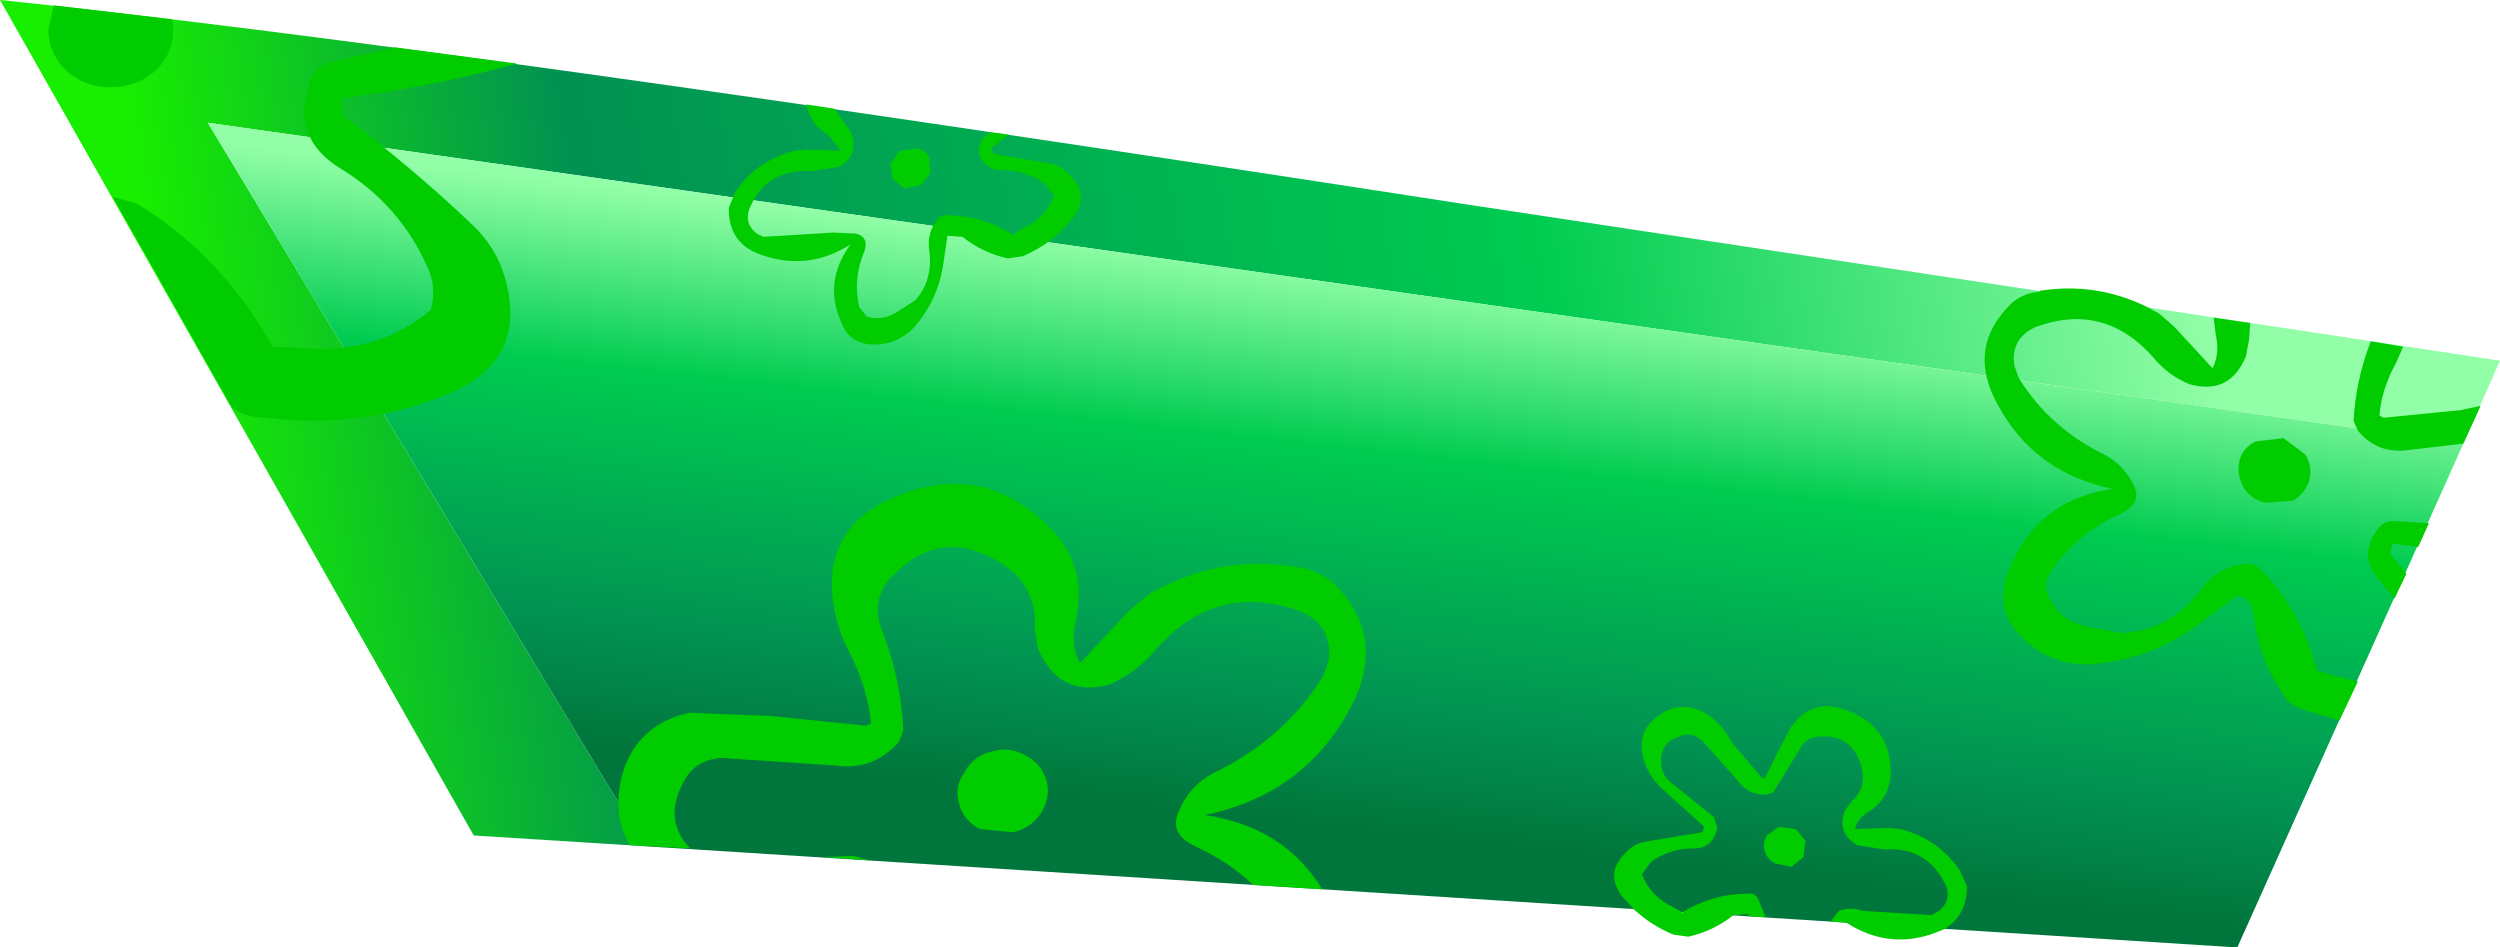
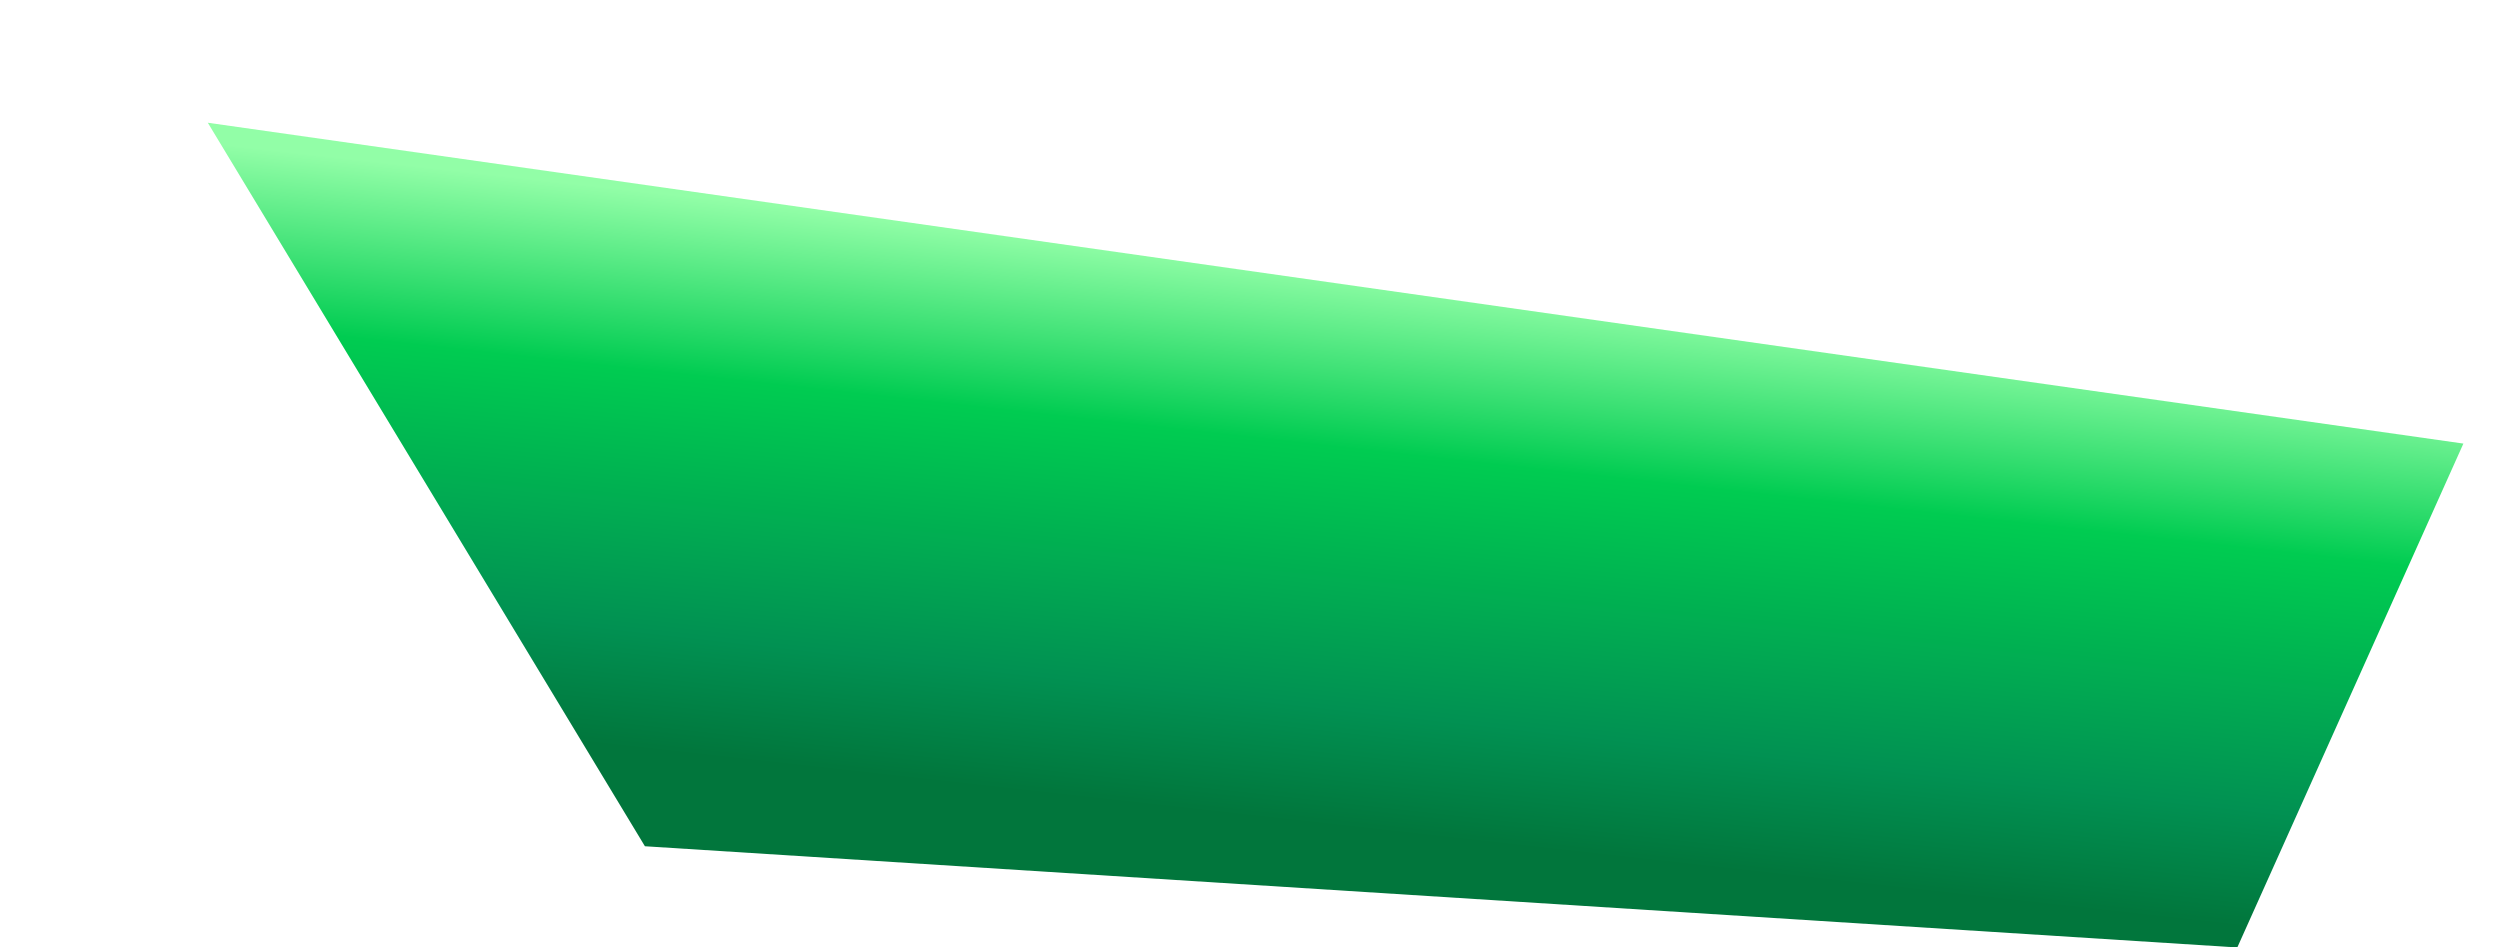
<svg xmlns="http://www.w3.org/2000/svg" height="44.0px" width="116.1px">
  <g transform="matrix(1.0, 0.0, 0.0, 1.0, 55.9, 25.05)">
-     <path d="M-25.95 14.25 L-33.9 13.75 -55.9 -25.05 Q-35.9 -23.0 12.25 -15.55 L60.2 -8.3 58.5 -4.45 -46.25 -19.35 -25.95 14.25" fill="url(#gradient0)" fill-rule="evenodd" stroke="none" />
    <path d="M-25.95 14.25 L-46.25 -19.35 58.5 -4.45 48.0 18.95 -25.95 14.25" fill="url(#gradient1)" fill-rule="evenodd" stroke="none" />
-     <path d="M54.5 -0.45 Q54.75 -0.85 55.25 -0.85 L56.9 -0.75 56.4 0.35 55.2 0.2 55.1 0.65 55.85 1.6 55.3 2.75 54.7 2.0 Q53.55 0.85 54.5 -0.45 M55.7 -8.95 L55.4 -8.25 Q54.7 -7.0 54.6 -5.75 L54.8 -5.65 58.35 -6.0 59.3 -6.2 58.5 -4.45 55.95 -4.15 Q54.5 -3.95 53.6 -5.05 L53.4 -5.5 Q53.5 -7.4 54.2 -9.2 L55.7 -8.95 M48.3 -2.4 Q47.95 -3.0 48.1 -3.65 48.25 -4.25 48.85 -4.55 L50.15 -4.7 51.15 -3.95 Q51.5 -3.4 51.35 -2.75 51.15 -2.15 50.6 -1.8 L49.3 -1.7 Q48.65 -1.85 48.3 -2.4 M37.55 -11.0 Q38.1 -11.45 38.8 -11.5 L38.85 -11.55 Q41.45 -11.95 43.8 -10.8 L44.35 -10.5 45.05 -9.9 46.85 -7.95 Q47.2 -8.65 47.0 -9.5 L46.9 -10.3 48.6 -10.05 48.55 -9.3 48.4 -8.5 Q47.65 -6.7 45.8 -7.2 44.8 -7.6 44.1 -8.45 41.8 -11.05 38.6 -9.85 37.45 -9.3 37.65 -8.05 L37.85 -7.5 Q39.3 -5.15 41.9 -3.9 42.7 -3.45 43.15 -2.6 43.65 -1.7 42.6 -1.2 40.45 -0.25 39.25 1.65 39.0 2.1 39.2 2.55 39.7 3.85 41.3 4.1 L42.65 4.35 Q44.85 4.25 46.3 2.35 47.05 1.3 48.3 1.15 48.8 1.05 49.2 1.5 51.0 3.4 51.7 6.1 L52.4 6.3 53.6 6.6 52.75 8.4 51.05 7.9 Q50.4 7.7 50.1 7.15 49.0 5.5 48.75 3.5 48.65 2.7 48.0 2.6 L46.2 3.95 Q43.95 5.6 41.15 5.8 39.3 5.85 38.0 4.55 36.7 3.25 37.35 1.55 38.6 -1.8 42.2 -2.35 38.55 -3.1 36.85 -6.3 35.4 -8.95 37.55 -11.0 M22.1 9.15 Q21.15 9.45 21.25 10.45 21.3 10.95 21.65 11.25 L23.7 12.9 23.85 13.4 Q23.65 14.35 22.75 14.35 21.6 14.35 20.75 15.0 L20.35 15.55 Q20.75 16.6 21.85 17.1 L22.2 17.3 22.25 17.35 22.25 17.3 Q23.7 16.45 25.25 16.45 25.6 16.4 25.75 16.7 L26.1 17.55 25.3 17.5 25.3 17.4 24.6 17.45 Q23.65 18.2 22.5 18.45 L21.8 18.35 Q20.75 17.9 20.0 17.2 L19.45 16.6 Q18.6 15.5 19.6 14.55 19.95 14.15 20.45 14.05 L23.15 13.6 23.25 13.35 21.2 11.5 Q20.6 10.9 20.4 10.1 20.1 8.8 21.25 8.1 22.25 7.45 23.35 8.1 24.1 8.6 24.55 9.45 L25.9 11.05 26.05 11.1 26.75 9.7 27.25 8.75 Q28.25 7.3 29.9 7.95 31.9 8.7 31.9 10.8 31.9 12.05 30.8 12.7 30.35 13.0 30.25 13.45 L31.8 13.4 32.35 13.45 Q34.1 13.9 35.1 15.35 L35.45 16.1 Q35.45 17.45 34.4 18.1 L33.75 18.35 Q31.7 19.0 29.85 17.8 L29.8 17.75 29.85 17.8 29.1 17.75 29.5 17.25 Q30.05 17.05 30.6 17.25 L33.8 17.45 34.15 17.25 Q34.7 16.8 34.5 16.15 33.65 14.25 31.6 14.4 L30.35 14.2 Q29.35 13.6 29.8 12.55 L30.1 12.15 Q30.85 11.5 30.5 10.4 30.05 9.1 28.7 9.15 27.95 9.15 27.65 9.8 L26.45 11.75 26.15 11.85 Q25.3 11.9 24.8 11.2 L23.15 9.35 Q22.65 8.9 22.1 9.15 M27.85 14.75 L27.3 15.2 26.55 15.05 Q26.15 14.85 26.05 14.45 25.95 14.1 26.15 13.75 L26.7 13.35 27.5 13.45 27.95 14.0 27.85 14.75 M5.8 5.65 Q6.0 4.1 4.65 3.4 0.6 1.85 -2.25 5.15 -3.15 6.2 -4.4 6.75 -6.75 7.35 -7.7 5.05 L-7.85 4.1 Q-7.7 1.95 -9.85 0.85 -12.35 -0.45 -14.4 1.65 -15.5 2.7 -14.95 4.2 -14.05 6.5 -13.95 8.85 L-14.15 9.4 Q-15.35 10.75 -17.1 10.5 L-22.35 10.15 Q-23.7 10.2 -24.25 11.45 -25.05 13.1 -23.85 14.35 L-26.65 14.2 Q-27.45 12.9 -27.05 11.1 -26.45 8.65 -23.9 8.05 L-20.1 8.2 -15.7 8.65 -15.45 8.55 Q-15.6 6.95 -16.4 5.35 -16.95 4.35 -17.15 3.25 -17.85 -0.45 -14.4 -1.95 -10.3 -3.7 -7.2 -0.6 -5.35 1.2 -5.95 3.8 -6.2 4.9 -5.75 5.75 L-3.45 3.3 -2.55 2.55 Q0.7 0.65 4.4 1.3 5.2 1.4 5.95 1.95 8.6 4.5 6.8 7.85 4.65 11.85 0.05 12.8 3.75 13.35 5.5 16.25 L2.3 16.05 Q1.15 14.95 -0.4 14.25 -1.7 13.65 -1.1 12.5 -0.6 11.4 0.45 10.85 3.7 9.3 5.55 6.35 L5.8 5.65 M-14.1 -18.05 L-13.35 -18.15 Q-12.95 -18.1 -12.75 -17.75 L-12.7 -17.0 -13.15 -16.45 -13.9 -16.3 -14.45 -16.75 -14.55 -17.45 -14.1 -18.05 M-22.05 -15.4 L-21.75 -16.15 Q-20.75 -17.6 -19.0 -18.05 L-18.45 -18.1 -16.85 -18.05 -17.45 -18.8 Q-18.3 -19.3 -18.45 -20.2 L-17.15 -20.0 -16.7 -19.35 -16.4 -18.95 Q-15.95 -17.85 -16.95 -17.3 L-18.2 -17.1 Q-20.3 -17.25 -21.1 -15.35 -21.35 -14.65 -20.75 -14.2 L-20.45 -14.05 -17.2 -14.25 -16.15 -14.2 Q-15.55 -14.05 -15.75 -13.4 -16.3 -12.1 -16.0 -10.8 L-15.65 -10.35 Q-14.9 -10.1 -14.1 -10.65 L-13.4 -11.1 Q-12.55 -12.05 -12.75 -13.45 -12.85 -14.25 -12.4 -14.8 -12.25 -15.1 -11.9 -15.05 -10.3 -15.05 -8.85 -14.15 L-8.5 -14.4 Q-7.35 -14.9 -6.95 -15.95 L-7.35 -16.5 Q-8.25 -17.15 -9.35 -17.15 -10.3 -17.15 -10.45 -18.1 L-10.3 -18.6 -9.9 -18.9 -9.05 -18.8 -9.9 -18.15 -9.75 -17.9 -7.1 -17.45 Q-6.6 -17.35 -6.25 -16.95 -5.25 -16.0 -6.1 -14.9 -7.0 -13.75 -8.4 -13.15 L-9.1 -13.05 Q-10.25 -13.3 -11.2 -14.05 L-11.9 -14.1 -12.1 -12.75 Q-12.35 -11.1 -13.45 -9.85 -14.2 -9.05 -15.3 -9.05 -16.4 -9.05 -16.8 -10.0 -17.7 -11.95 -16.4 -13.7 -18.3 -12.5 -20.35 -13.15 -22.1 -13.65 -22.05 -15.4 M-43.5 -5.65 Q-44.45 -5.65 -45.1 -6.1 L-50.65 -15.9 -49.55 -15.6 Q-45.6 -13.2 -43.25 -8.95 L-41.95 -8.9 Q-38.4 -8.55 -35.9 -10.65 -35.6 -11.7 -36.05 -12.65 -37.35 -15.55 -40.05 -17.2 -42.45 -18.65 -41.5 -21.25 -41.25 -22.05 -40.4 -22.2 L-37.55 -22.85 -31.9 -22.1 -32.05 -22.05 Q-36.15 -20.95 -40.0 -20.5 L-40.0 -19.7 Q-36.85 -17.35 -33.95 -14.6 -32.85 -13.55 -32.45 -12.15 -31.35 -8.3 -35.1 -6.75 -39.1 -5.1 -43.5 -5.65 M-47.85 -23.7 Q-47.85 -22.55 -48.7 -21.75 -49.55 -21.0 -50.75 -21.0 -51.95 -21.0 -52.8 -21.75 -53.65 -22.55 -53.65 -23.7 L-53.4 -24.8 -47.9 -24.15 -47.85 -23.7 M-7.3 11.2 Q-7.1 11.95 -7.55 12.7 -8.0 13.4 -8.85 13.6 L-10.4 13.45 Q-11.15 13.05 -11.35 12.3 -11.6 11.5 -11.1 10.8 -10.7 10.05 -9.85 9.85 -9.0 9.6 -8.25 10.05 -7.55 10.4 -7.3 11.2 M-15.55 14.9 L-17.7 14.75 -16.25 14.7 -15.55 14.9" fill="#00cc00" fill-rule="evenodd" stroke="none" />
  </g>
  <defs>
    <linearGradient gradientTransform="matrix(-0.058, 0.009, -0.004, -0.024, 0.75, -3.5)" gradientUnits="userSpaceOnUse" id="gradient0" spreadMethod="pad" x1="-819.2" x2="819.2">
      <stop offset="0.016" stop-color="#92fea7" />
      <stop offset="0.329" stop-color="#00cc51" />
      <stop offset="0.784" stop-color="#019152" />
      <stop offset="0.992" stop-color="#18ee00" />
    </linearGradient>
    <linearGradient gradientTransform="matrix(-0.002, 0.016, -0.063, -0.007, 1.1, -0.3)" gradientUnits="userSpaceOnUse" id="gradient1" spreadMethod="pad" x1="-819.2" x2="819.2">
      <stop offset="0.016" stop-color="#92fea7" />
      <stop offset="0.329" stop-color="#00cc51" />
      <stop offset="0.784" stop-color="#019152" />
      <stop offset="0.992" stop-color="#01763c" />
    </linearGradient>
  </defs>
</svg>